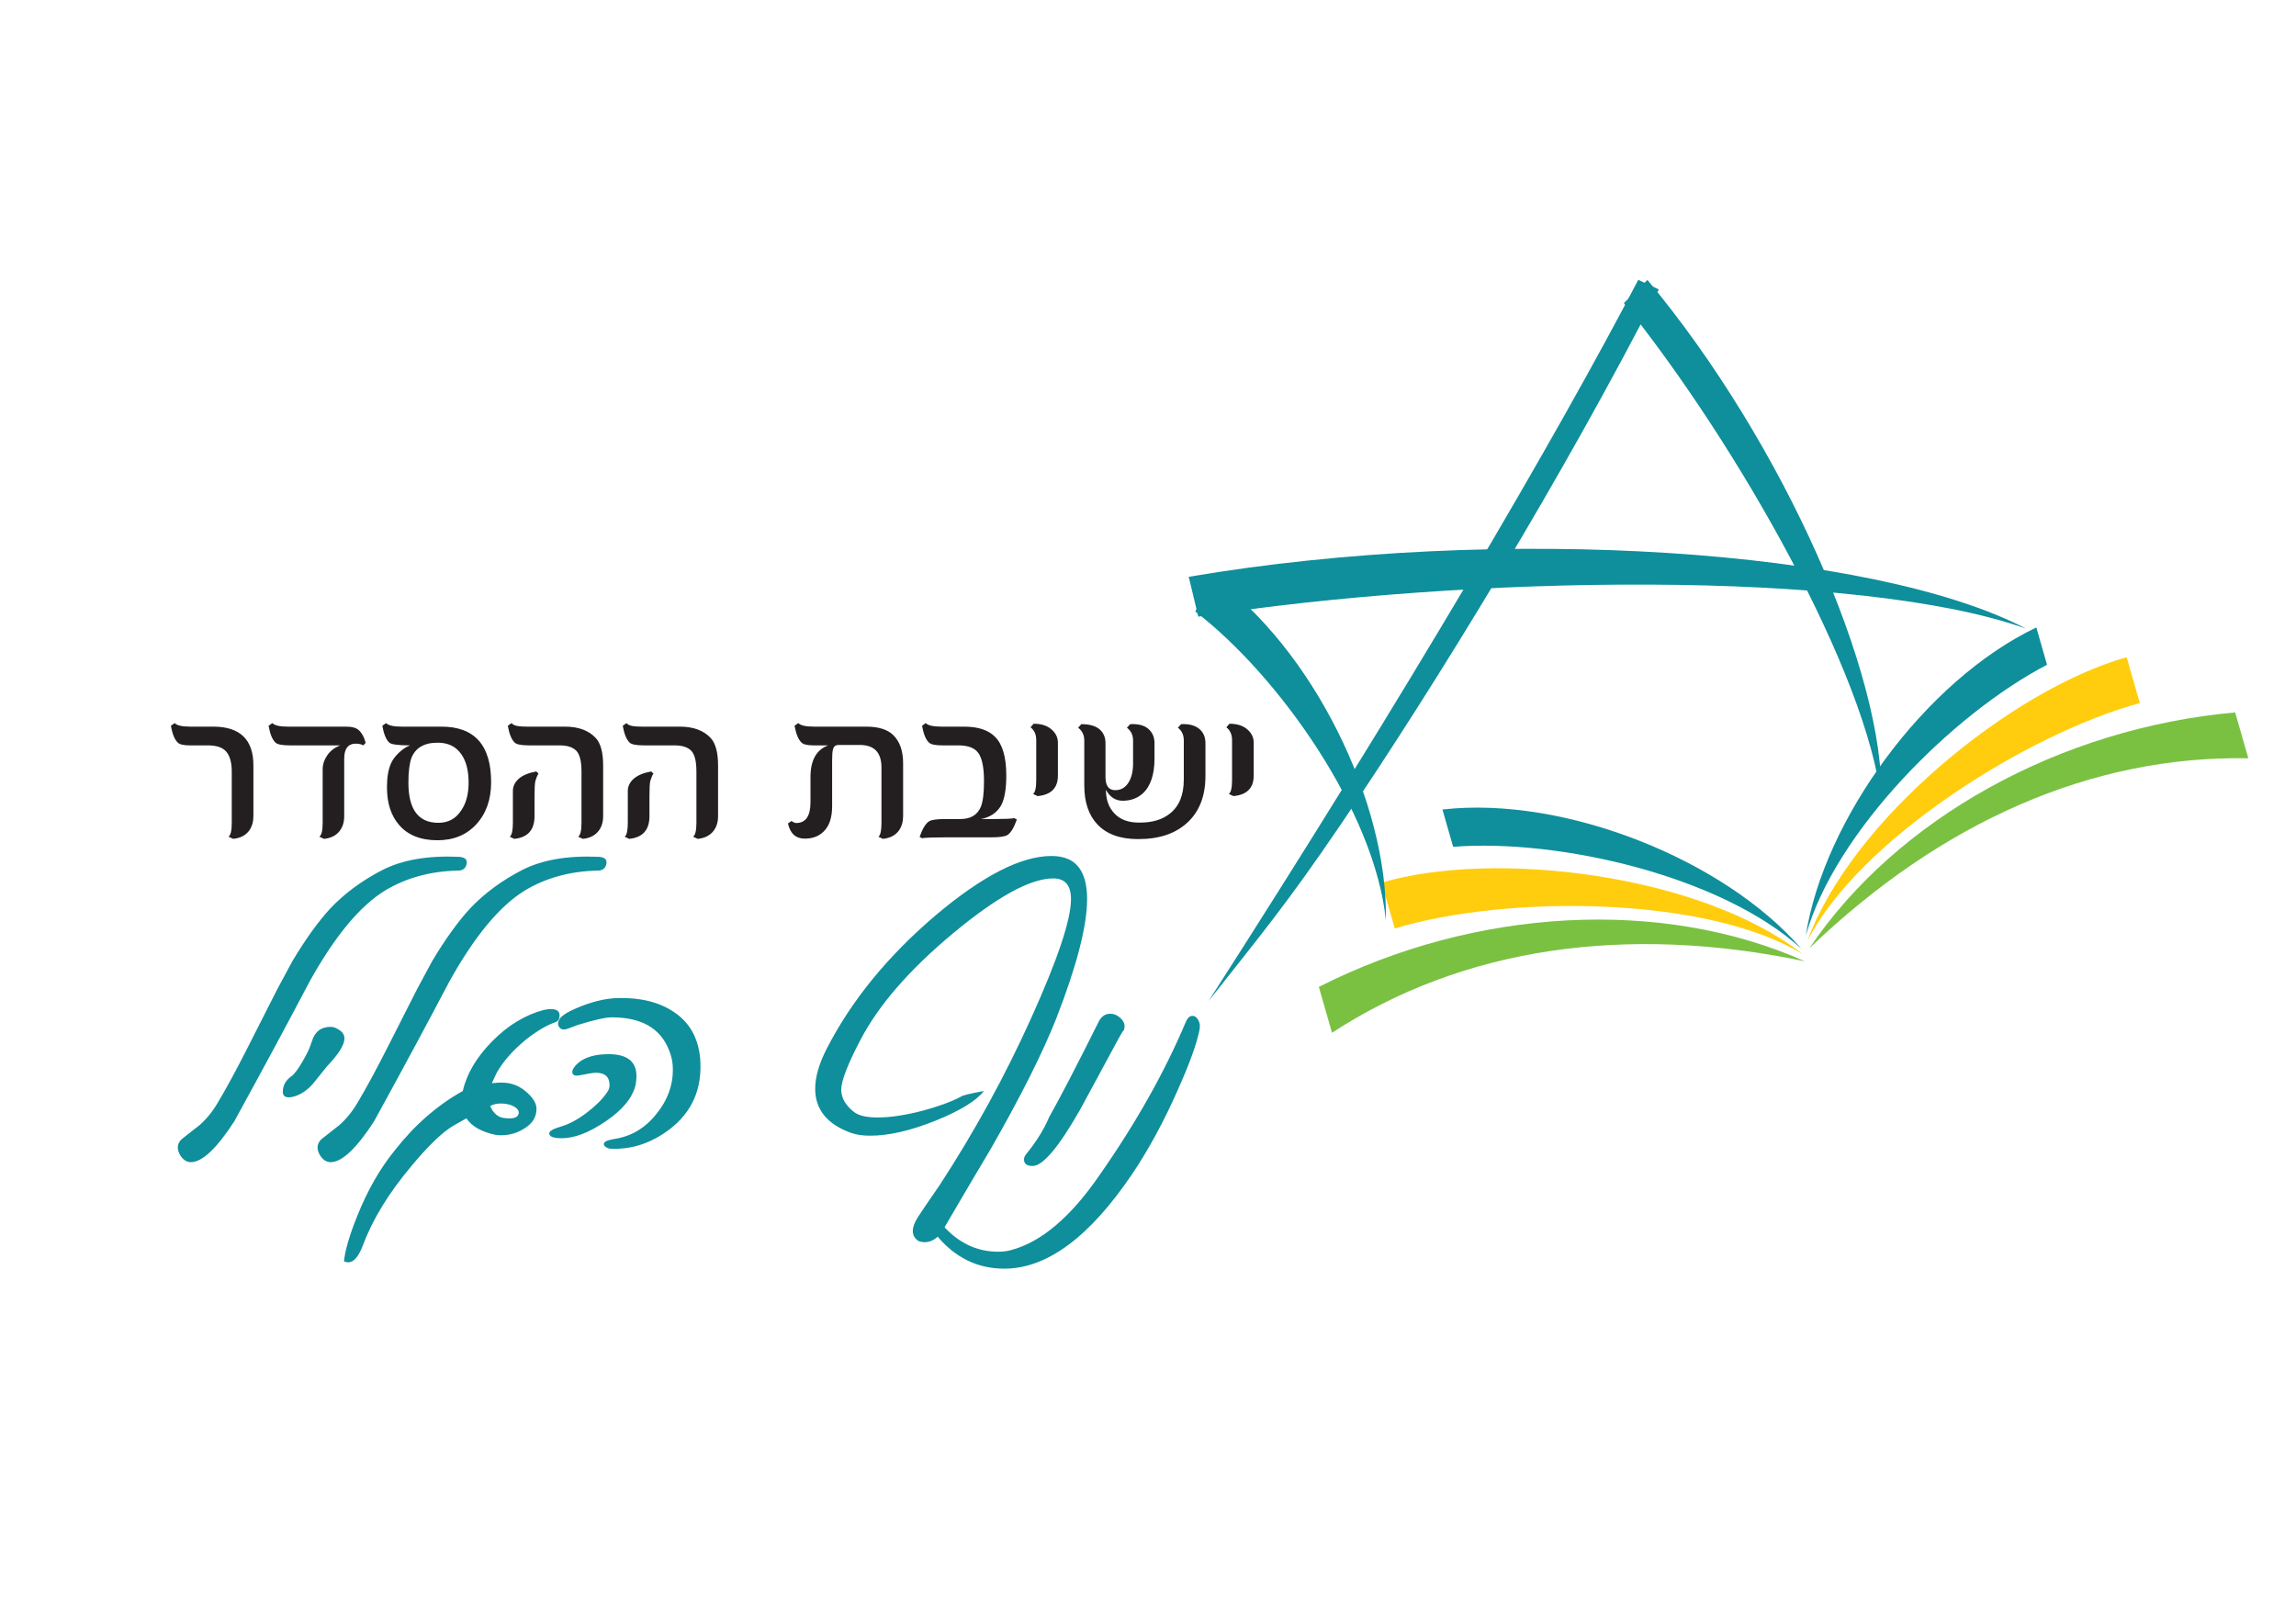
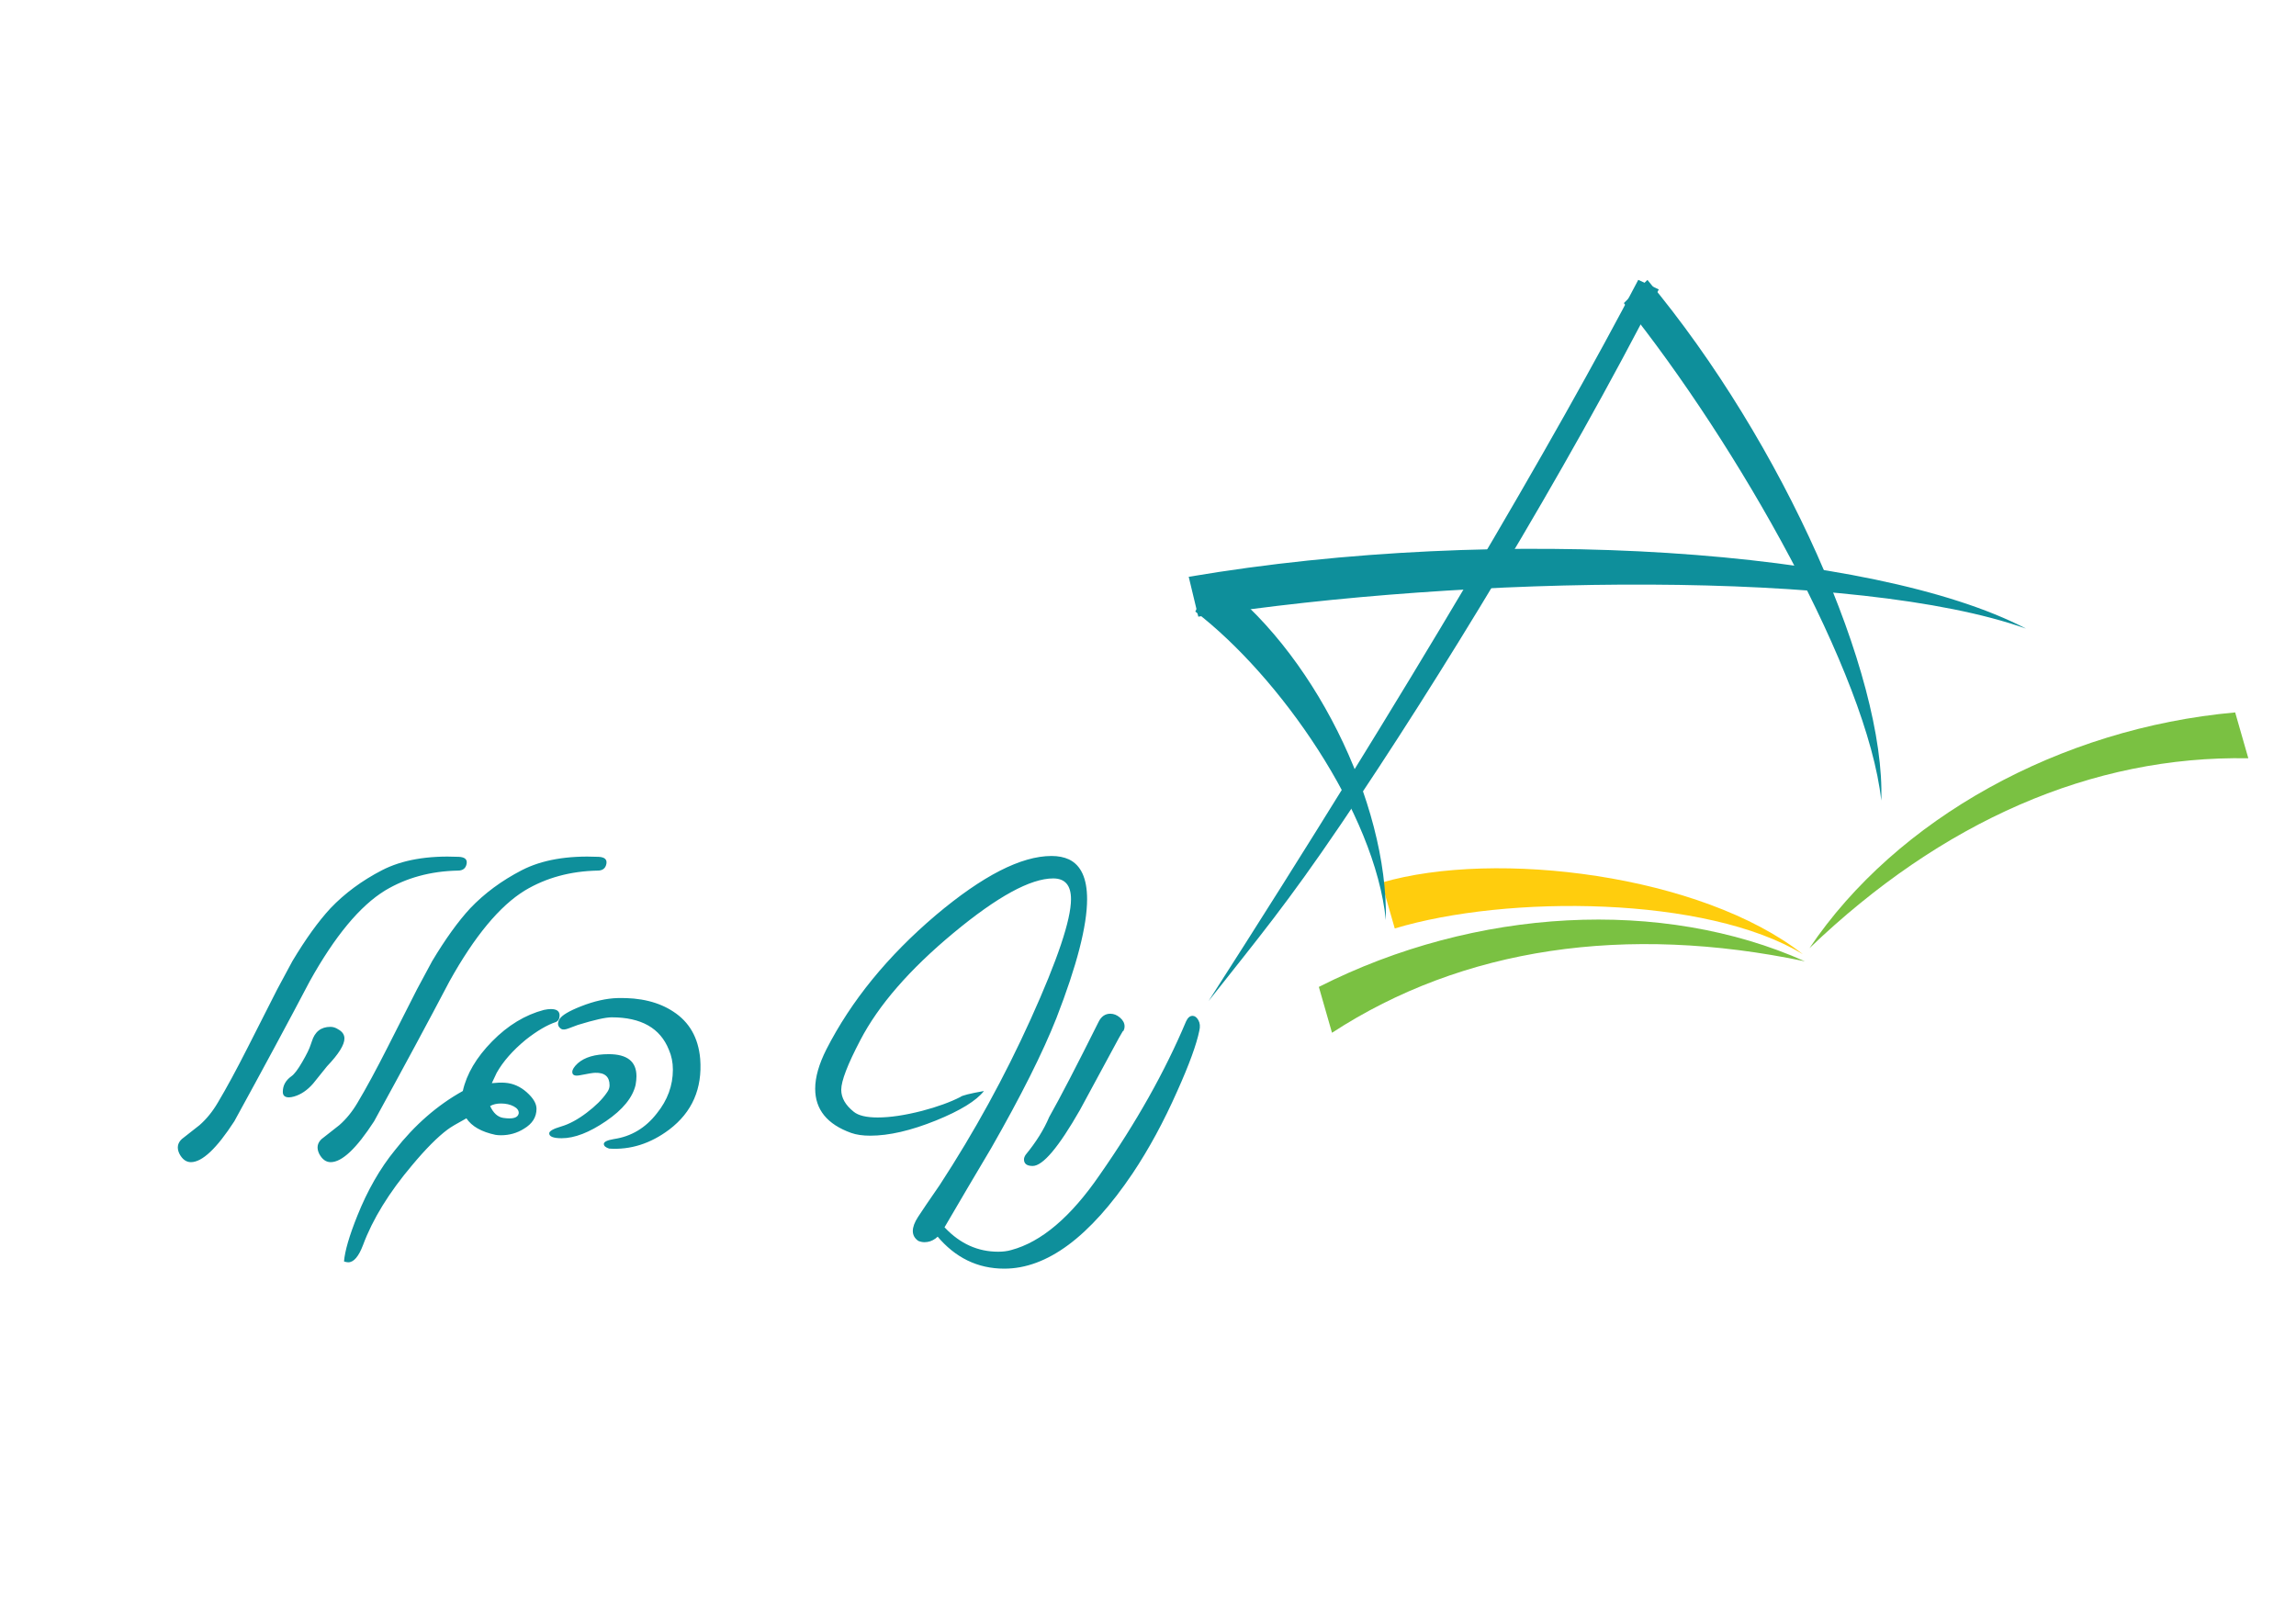
<svg xmlns="http://www.w3.org/2000/svg" version="1.1" width="595.276" height="419.528" viewBox="0 0 595.276 419.528">
  <defs>
    <clipPath id="clip_0">
      <path transform="matrix(1,0,0,-1,0,419.528)" d="M0 0H595.276V419.528H0Z" />
    </clipPath>
  </defs>
  <g clip-path="url(#clip_0)">
-     <path transform="matrix(1,0,0,-1,65.701,198.472)" d="M0 0C0 6.702-3.472 10.053-10.416 10.053H-16.364C-18.487 10.053-19.837 10.36-20.413 10.975L-21.391 10.277C-21.019 8.154-20.432 6.711-19.632 5.948-19.166 5.445-18.114 5.194-16.476 5.194H-11.785C-9.532 5.194-7.94 4.64-7.009 3.533-6.079 2.425-5.613 .707-5.613-1.62V-14.884C-5.613-16.895-5.892-18.096-6.451-18.487L-5.25-19.045C-3.351-18.859-1.946-18.114-1.033-16.811-.345-15.787 0-14.568 0-13.153ZM27.339 9.132C26.65 9.746 25.561 10.053 24.072 10.053H8.964C6.842 10.053 5.492 10.36 4.915 10.975L3.937 10.277C4.31 8.154 4.896 6.711 5.697 5.948 6.162 5.445 7.409 5.194 9.439 5.194H22.536C21.084 4.654 19.957 3.802 19.157 2.639 18.356 1.475 17.956 .27 17.956-.977V-14.884C17.956-16.895 17.667-18.096 17.09-18.487L18.291-19.045C19.929-18.896 21.214-18.301 22.145-17.258 23.076-16.215 23.541-14.847 23.541-13.153V1.759C23.541 4.347 24.556 5.641 26.585 5.641 27.348 5.641 27.981 5.492 28.484 5.194L29.098 5.836C28.763 7.233 28.177 8.331 27.339 9.132M48.758 10.053H38.453C36.331 10.053 34.981 10.36 34.404 10.975L33.427 10.277C33.799 8.154 34.385 6.711 35.186 5.948 35.651 5.445 37.466 5.194 40.631 5.194 39.682 4.859 38.728 4.24 37.769 3.337 36.81 2.434 36.126 1.526 35.717 .614 34.991-.949 34.627-3.044 34.627-5.669 34.627-9.746 35.661-12.985 37.727-15.387 39.998-18.068 43.331-19.408 47.725-19.408 51.913-19.408 55.278-18.017 57.82-15.233 60.361-12.45 61.631-8.824 61.631-4.356 61.631 5.25 57.34 10.053 48.758 10.053M53.84-11.729C52.462-13.833 50.498-14.884 47.948-14.884 42.772-14.884 40.185-11.412 40.185-4.468 40.185-1.657 40.445 .475 40.967 1.927 42.009 4.57 44.28 5.892 47.78 5.892 50.48 5.892 52.518 4.896 53.896 2.904 55.162 1.117 55.795-1.34 55.795-4.468 55.795-7.447 55.143-9.867 53.84-11.729M90.674 0C90.674 3.388 90.022 5.771 88.719 7.149 86.894 9.085 84.241 10.053 80.76 10.053H70.986C69.888 10.053 69.032 10.109 68.417 10.221 67.691 10.369 67.198 10.621 66.937 10.975L65.96 10.277C66.332 8.154 66.918 6.711 67.719 5.948 68.184 5.445 69.432 5.194 71.461 5.194H79.392C81.347 5.194 82.78 4.738 83.692 3.826 84.604 2.913 85.061 1.098 85.061-1.62V-14.884C85.061-16.895 84.772-18.096 84.195-18.487L85.396-19.045C87.034-18.896 88.323-18.301 89.264-17.258 90.203-16.215 90.674-14.847 90.674-13.153ZM73.332-1.564C71.321-1.936 69.809-2.569 68.794-3.463 67.779-4.356 67.272-5.418 67.272-6.646V-14.884C67.272-16.895 67.002-18.096 66.462-18.487L67.607-19.045C71.126-18.71 72.885-16.746 72.885-13.153V-7.903C72.885-5.874 72.959-4.58 73.109-4.021 73.369-3.146 73.639-2.513 73.919-2.122ZM120.47 0C120.47 3.388 119.818 5.771 118.515 7.149 116.691 9.085 114.038 10.053 110.557 10.053H100.783C99.684 10.053 98.828 10.109 98.214 10.221 97.488 10.369 96.994 10.621 96.734 10.975L95.756 10.277C96.128 8.154 96.715 6.711 97.515 5.948 97.981 5.445 99.228 5.194 101.257 5.194H109.188C111.143 5.194 112.576 4.738 113.489 3.826 114.401 2.913 114.857 1.098 114.857-1.62V-14.884C114.857-16.895 114.568-18.096 113.991-18.487L115.192-19.045C116.83-18.896 118.12-18.301 119.06-17.258 120-16.215 120.47-14.847 120.47-13.153ZM103.128-1.564C101.118-1.936 99.605-2.569 98.591-3.463 97.576-4.356 97.069-5.418 97.069-6.646V-14.884C97.069-16.895 96.799-18.096 96.259-18.487L97.404-19.045C100.922-18.71 102.682-16.746 102.682-13.153V-7.903C102.682-5.874 102.756-4.58 102.905-4.021 103.166-3.146 103.436-2.513 103.715-2.122ZM168.446 .559C168.446 3.798 167.571 6.255 165.821 7.931 164.331 9.345 162.004 10.053 158.84 10.053H145.352C143.211 10.053 141.851 10.36 141.275 10.975L140.297 10.277C140.688 8.154 141.284 6.711 142.084 5.948 142.55 5.445 143.602 5.194 145.24 5.194H149.01C145.956 4.058 144.43 1.313 144.43-3.044V-9.55C144.43-13.144 143.192-14.94 140.716-14.94 140.399-14.94 139.999-14.763 139.515-14.41L138.594-15.052C139.171-17.677 140.623-18.989 142.95-18.989 144.961-18.989 146.58-18.385 147.809-17.174 149.298-15.76 150.043-13.563 150.043-10.584V1.257C150.043 2.746 150.117 3.714 150.267 4.161 150.452 4.924 150.946 5.306 151.747 5.306H157.192C160.952 5.306 162.833 3.36 162.833-.531V-14.884C162.833-16.895 162.572-18.096 162.051-18.487L163.196-19.045C165.095-18.859 166.5-18.114 167.413-16.811 168.101-15.787 168.446-14.568 168.446-13.153ZM197.265-13.683C196.371-13.833 194.649-13.907 192.099-13.907H188.608C191.01-13.442 192.75-12.278 193.83-10.416 194.742-8.741 195.198-6.153 195.198-2.653 195.198 2.15 194.221 5.51 192.266 7.428 190.553 9.178 187.872 10.053 184.224 10.053H178.387C176.246 10.053 174.887 10.36 174.31 10.975L173.361 10.277C173.733 8.154 174.319 6.711 175.12 5.948 175.623 5.445 176.786 5.194 178.611 5.194H182.716C184.894 5.194 186.476 4.719 187.463 3.77 188.766 2.578 189.418-.038 189.418-4.077 189.418-7.168 189.148-9.374 188.608-10.695 187.733-12.837 185.964-13.907 183.302-13.907H179.421C177.28-13.907 175.883-14.093 175.232-14.465 174.319-15.006 173.482-16.364 172.719-18.542L173.361-18.878C174.273-18.728 176.311-18.654 179.476-18.654H191.261C193.346-18.654 194.733-18.468 195.422-18.096 196.334-17.556 197.172-16.197 197.935-14.019ZM208.575 5.892C208.575 7.251 208.011 8.41 206.885 9.369 205.759 10.328 204.228 10.807 202.292 10.807L201.482 9.886C202.468 9.122 202.962 8.015 202.962 6.562V-3.798C202.962-5.808 202.682-7.009 202.124-7.4L203.325-7.959C206.825-7.624 208.575-5.855 208.575-2.653ZM246.833 5.753C246.833 7.316 246.311 8.545 245.269 9.439 244.133 10.388 242.55 10.807 240.521 10.695L239.684 9.774C240.707 9.01 241.22 7.903 241.22 6.451V-3.658C241.22-7.661 240.019-10.602 237.617-12.483 235.681-14.046 233.102-14.828 229.882-14.828H229.547C226.772-14.828 224.641-14.009 223.152-12.371 221.737-10.845 221.029-8.824 221.029-6.311 222.053-8.21 223.505-9.16 225.386-9.16 227.434-9.16 229.146-8.545 230.524-7.316 232.591-5.455 233.624-2.411 233.624 1.815V5.753C233.624 7.316 233.088 8.559 232.018 9.481 230.947 10.402 229.379 10.807 227.313 10.695L226.475 9.774C227.536 8.973 228.067 7.865 228.067 6.451V.503C228.067-1.564 227.657-3.235 226.838-4.51 226.019-5.785 224.883-6.423 223.431-6.423 221.756-6.423 220.918-5.278 220.918-2.988V5.753C220.918 7.279 220.401 8.485 219.368 9.369 218.335 10.253 216.757 10.695 214.635 10.695L213.825 9.774C214.886 8.973 215.416 7.865 215.416 6.451V-5.166C215.416-9.541 216.561-12.929 218.851-15.331 221.253-17.844 224.725-19.101 229.267-19.101H229.547C234.89-19.101 239.106-17.663 242.197-14.786 245.287-11.91 246.833-7.885 246.833-2.709ZM259.343 5.892C259.343 7.251 258.78 8.41 257.654 9.369 256.527 10.328 254.996 10.807 253.06 10.807L252.25 9.886C253.237 9.122 253.73 8.015 253.73 6.562V-3.798C253.73-5.808 253.451-7.009 252.892-7.4L254.093-7.959C257.593-7.624 259.343-5.855 259.343-2.653Z" fill="#231f20" />
    <path transform="matrix(1,0,0,-1,467.946,249.27)" d="M0 0C-46.47 9.721-88.663 3.573-122.604-18.529-123.74-14.565-124.877-10.601-126.013-6.637-85.317 13.99-36.953 16.524 0 0" fill="#7ac142" />
    <path transform="matrix(1,0,0,-1,467.42,247.434)" d="M0 0C-24.883 15.179-76.795 15.446-105.805 6.68-106.941 10.643-108.078 14.607-109.215 18.571-79.584 27.241-26.264 20.635 0 0" fill="#ffcd0d" />
-     <path transform="matrix(1,0,0,-1,467.004,245.984)" d="M0 0C-20.784 18.864-62.846 28.543-90.256 26.406-91.392 30.37-91.891 32.111-93.028 36.075-61.362 39.682-19.958 23.07 0 0" fill="#0e8f9b" />
    <path transform="matrix(1,0,0,-1,469.122,245.879)" d="M0 0C34.257 32.869 73.297 50.014 113.793 49.256 112.656 53.22 111.519 57.184 110.383 61.148 64.939 57.075 22.581 33.595 0 0" fill="#7ac142" />
-     <path transform="matrix(1,0,0,-1,468.595,244.043)" d="M0 0C13.059 26.058 56.941 53.794 86.188 61.733 85.051 65.697 83.915 69.66 82.778 73.624 53.055 65.275 11.338 31.417 0 0" fill="#ffcd0d" />
-     <path transform="matrix(1,0,0,-1,468.179,242.594)" d="M0 0C7.629 27.011 38.171 57.509 62.548 70.222 61.411 74.185 60.912 75.927 59.776 79.891 31.01 66.169 4.7 30.14 0 0" fill="#0e8f9b" />
    <path transform="matrix(1,0,0,-1,359.306,238.592)" d="M0 0C-2.823 27.926-27.605 63.264-49.404 80.016-47.596 83.722-46.802 85.35-44.995 89.057-19.049 70.548 .605 30.499 0 0" fill="#0e8f9b" />
    <path transform="matrix(1,0,0,-1,525.274,162.999)" d="M0 0C-43.485 15.491-144.715 13.898-214.598 3.098-215.615 7.335-216.062 9.196-217.079 13.433-135.813 27.225-39.457 20.604 0 0" fill="#0e8f9b" />
    <path transform="matrix(1,0,0,-1,313.329,259.595)" d="M0 0C51.847 80.772 90.186 146.36 111.417 187.028 113.598 186.011 114.557 185.564 116.738 184.547 92.224 136.652 59.539 83.036 34.269 45.787 20.267 25.148 13.171 16.695 0 0" fill="#0e8f9b" />
    <path transform="matrix(1,0,0,-1,487.755,207.6)" d="M0 0C-3.59 32.657-37.115 92.175-66.742 129.01-64.236 131.472-63.135 132.554-60.63 135.016-25.352 92.722 1.12 32.503 0 0" fill="#0e8f9b" />
    <path transform="matrix(1,0,0,-1,118.948,222.177)" d="M0 0C-8.09 .365-14.733-.796-19.93-3.486-25.128-6.177-29.575-9.462-33.272-13.342-36.42-16.746-39.714-21.321-43.154-27.067-44.948-30.362-46.256-32.796-47.08-34.37-47.903-35.944-50.42-40.903-54.629-49.249-57.631-55.178-60.248-60.01-62.48-63.743-63.835-66.049-65.409-67.99-67.202-69.563-68.776-70.771-70.313-71.979-71.814-73.186-72.948-74.248-73.15-75.528-72.418-77.03-71.649-78.457-70.661-79.171-69.453-79.171-66.525-79.171-62.774-75.638-58.198-68.575-50.585-54.703-44.07-42.605-38.652-32.283-32.137-20.571-25.622-12.72-19.106-8.73-13.616-5.435-7.321-3.715-.22-3.569 1.061-3.569 1.812-2.984 2.031-1.812 2.251-.678 1.573-.074 0 0M-29.648-47.107C-29.648-46.119-30.179-45.332-31.24-44.746-31.899-44.307-32.577-44.088-33.272-44.088-35.724-44.088-37.334-45.35-38.103-47.876L-38.432-48.809C-38.726-49.762-39.44-51.216-40.574-53.174-41.709-55.133-42.642-56.368-43.374-56.88-44.875-57.942-45.625-59.296-45.625-60.943-45.625-61.895-45.095-62.37-44.033-62.37-43.667-62.37-43.228-62.298-42.715-62.151-40.922-61.639-39.275-60.523-37.774-58.802-36.566-57.301-35.358-55.801-34.15-54.3-31.149-51.152-29.648-48.754-29.648-47.107M36.236 0C28.147 .365 21.503-.796 16.306-3.486 11.109-6.177 6.661-9.462 2.965-13.342-.184-16.746-3.478-21.321-6.918-27.067-8.712-30.362-10.02-32.796-10.843-34.37-11.667-35.944-14.184-40.903-18.393-49.249-21.394-55.178-24.012-60.01-26.244-63.743-27.598-66.049-29.173-67.99-30.966-69.563-32.54-70.771-34.077-71.979-35.577-73.186-36.712-74.248-36.913-75.528-36.181-77.03-35.413-78.457-34.425-79.171-33.217-79.171-30.289-79.171-26.537-75.638-21.961-68.575-14.349-54.703-7.833-42.605-2.416-32.283 4.099-20.571 10.614-12.72 17.13-8.73 22.62-5.435 28.915-3.715 36.017-3.569 37.298-3.569 38.048-2.984 38.268-1.812 38.487-.678 37.81-.074 36.236 0M17.35-47.437C20.277-45.131 22.895-43.593 25.201-42.825 25.823-42.532 26.134-41.965 26.134-41.123 26.134-40.025 25.383-39.476 23.883-39.476 23.37-39.476 22.766-39.549 22.071-39.695 17.203-40.977 12.728-43.695 8.647-47.848 4.566-52.003 2.031-56.295 1.043-60.723-5.545-64.384-11.42-69.508-16.581-76.096-20.424-80.818-23.663-86.473-26.299-93.062-28.385-98.259-29.538-102.212-29.758-104.921-29.318-105.067-28.952-105.14-28.66-105.14-27.232-105.14-25.951-103.639-24.816-100.638-22.327-93.94-18.081-87.04-12.079-79.94-8.565-75.73-5.509-72.656-2.91-70.716-2.141-70.131-.513-69.161 1.977-67.806 3.367-69.892 5.875-71.32 9.498-72.088 9.938-72.162 10.413-72.198 10.926-72.198 13.122-72.198 15.117-71.631 16.91-70.496 19.07-69.215 20.15-67.495 20.15-65.335 20.15-63.982 19.307-62.554 17.624-61.053 15.94-59.552 14.055-58.729 11.969-58.582 11.054-58.509 9.919-58.546 8.565-58.692 9.114-57.484 9.534-56.588 9.828-56.002 11.475-53.074 13.982-50.219 17.35-47.437M10.926-63.963C12.207-63.963 13.314-64.21 14.247-64.704 15.181-65.198 15.611-65.811 15.538-66.543 15.318-67.678 13.982-68.062 11.53-67.696 10.102-67.477 8.967-66.452 8.126-64.622 8.894-64.182 9.828-63.963 10.926-63.963M37.609-74.449C37.609-74.961 38.066-75.364 38.982-75.657 44.508-76.023 49.706-74.375 54.574-70.716 60.504-66.214 63.175-60.101 62.59-52.378 62.114-46.925 59.79-42.844 55.617-40.135 51.847-37.646 47.052-36.475 41.233-36.621 38.304-36.694 35.119-37.408 31.679-38.762 28.605-39.97 26.756-41.068 26.134-42.056 25.475-43.154 25.621-44.015 26.573-44.637 26.976-44.856 27.57-44.82 28.358-44.527 29.144-44.234 29.977-43.923 30.856-43.593 35.138-42.276 38.066-41.617 39.64-41.617 47.29-41.617 52.231-44.417 54.464-50.017 55.159-51.591 55.508-53.311 55.508-55.178 55.508-59.315 54.116-63.103 51.335-66.543 48.406-70.313 44.692-72.528 40.189-73.186 38.469-73.479 37.609-73.9 37.609-74.449M26.683-72.967C30.013-72.967 33.848-71.484 38.185-68.52 42.523-65.555 45.076-62.425 45.844-59.131 45.99-58.29 46.064-57.539 46.064-56.88 46.064-53.074 43.666-51.17 38.872-51.17 35.321-51.17 32.649-51.958 30.856-53.531 29.904-54.409 29.428-55.16 29.428-55.782 29.428-56.588 30.05-56.88 31.295-56.66 33.491-56.221 34.845-56.002 35.358-56.002 37.847-55.929 39.091-57.009 39.091-59.241 39.091-59.9 38.853-60.541 38.378-61.163 37.206-62.883 35.458-64.622 33.134-66.378 30.81-68.135 28.613-69.316 26.546-69.92 24.478-70.524 23.444-71.119 23.444-71.704 23.444-72.546 24.523-72.967 26.683-72.967M162.899-10.981C162.899-5.6 161.325-2.16 158.177-.659 156.896-.074 155.395 .22 153.675 .22 145.805 .22 135.795-4.905 123.643-15.153 111.198-25.732 101.754-37.316 95.313-49.907 93.372-53.751 92.403-57.155 92.403-60.119 92.403-65.537 95.513-69.362 101.736-71.594 103.09-72.07 104.737-72.308 106.678-72.308 111.545-72.308 117.237-70.99 123.753-68.355 130.048-65.793 134.184-63.249 136.161-60.723 132.463-61.382 130.432-61.895 130.067-62.261 127.431-63.615 124.1-64.823 120.074-65.884 115.645-67.019 111.82-67.586 108.599-67.586 105.671-67.586 103.603-67.092 102.395-66.104 100.235-64.384 99.156-62.48 99.156-60.394 99.156-58.125 100.803-53.842 104.097-47.546 108.819-38.469 116.862-29.209 128.227-19.765 139.592-10.322 148.221-5.6 154.114-5.6 157.189-5.6 158.726-7.394 158.726-10.981 158.726-16.325 155.248-26.683 148.295-42.056 141.559-56.954 133.69-71.302 124.686-85.101 121.831-89.236 119.955-92 119.058-93.391 118.161-94.782 117.713-95.989 117.713-97.015 117.713-98.076 118.189-98.936 119.141-99.595 119.69-99.815 120.22-99.925 120.733-99.925 122.819-99.925 124.539-98.662 125.894-96.136 130.103-88.925 134.147-82.062 138.028-75.547 145.75-62.041 151.387-50.805 154.938-41.837 160.245-28.184 162.899-17.899 162.899-10.981M172.178-45.186H172.287L172.397-44.966C172.543-44.674 172.617-44.344 172.617-43.978 172.617-43.136 172.223-42.377 171.436-41.699 170.649-41.022 169.817-40.684 168.938-40.684 167.584-40.684 166.559-41.397 165.864-42.825 160.19-54.209 155.926-62.425 153.071-67.477 151.717-70.698 149.685-73.955 146.977-77.249 146.684-77.689 146.538-78.091 146.538-78.457 146.538-79.591 147.288-80.159 148.789-80.159 151.424-80.159 155.505-75.328 161.032-65.665 164.399-59.443 167.785-53.184 171.189-46.888 171.702-45.973 172.031-45.405 172.178-45.186M186.288-60.723C189.362-53.879 191.265-48.663 191.998-45.076 192.253-44.015 192.171-43.109 191.751-42.358 191.33-41.608 190.826-41.233 190.241-41.233 189.545-41.233 188.978-41.727 188.539-42.715 183.049-55.746 175.582-69.014 166.138-82.52 158.671-93.391 151.04-99.87 143.243-101.956 142.255-102.248 141.121-102.395 139.839-102.395 134.606-102.395 130.031-100.345 126.114-96.246 125.235-95.258 124.485-94.764 123.863-94.764 123.277-94.764 122.984-95.148 122.984-95.917 122.984-96.721 123.313-97.509 123.972-98.277 128.694-103.95 134.514-106.787 141.432-106.787 152.522-106.787 163.613-98.552 174.703-82.081 178.912-75.785 182.774-68.666 186.288-60.723" fill="#0e8f9b" />
  </g>
</svg>